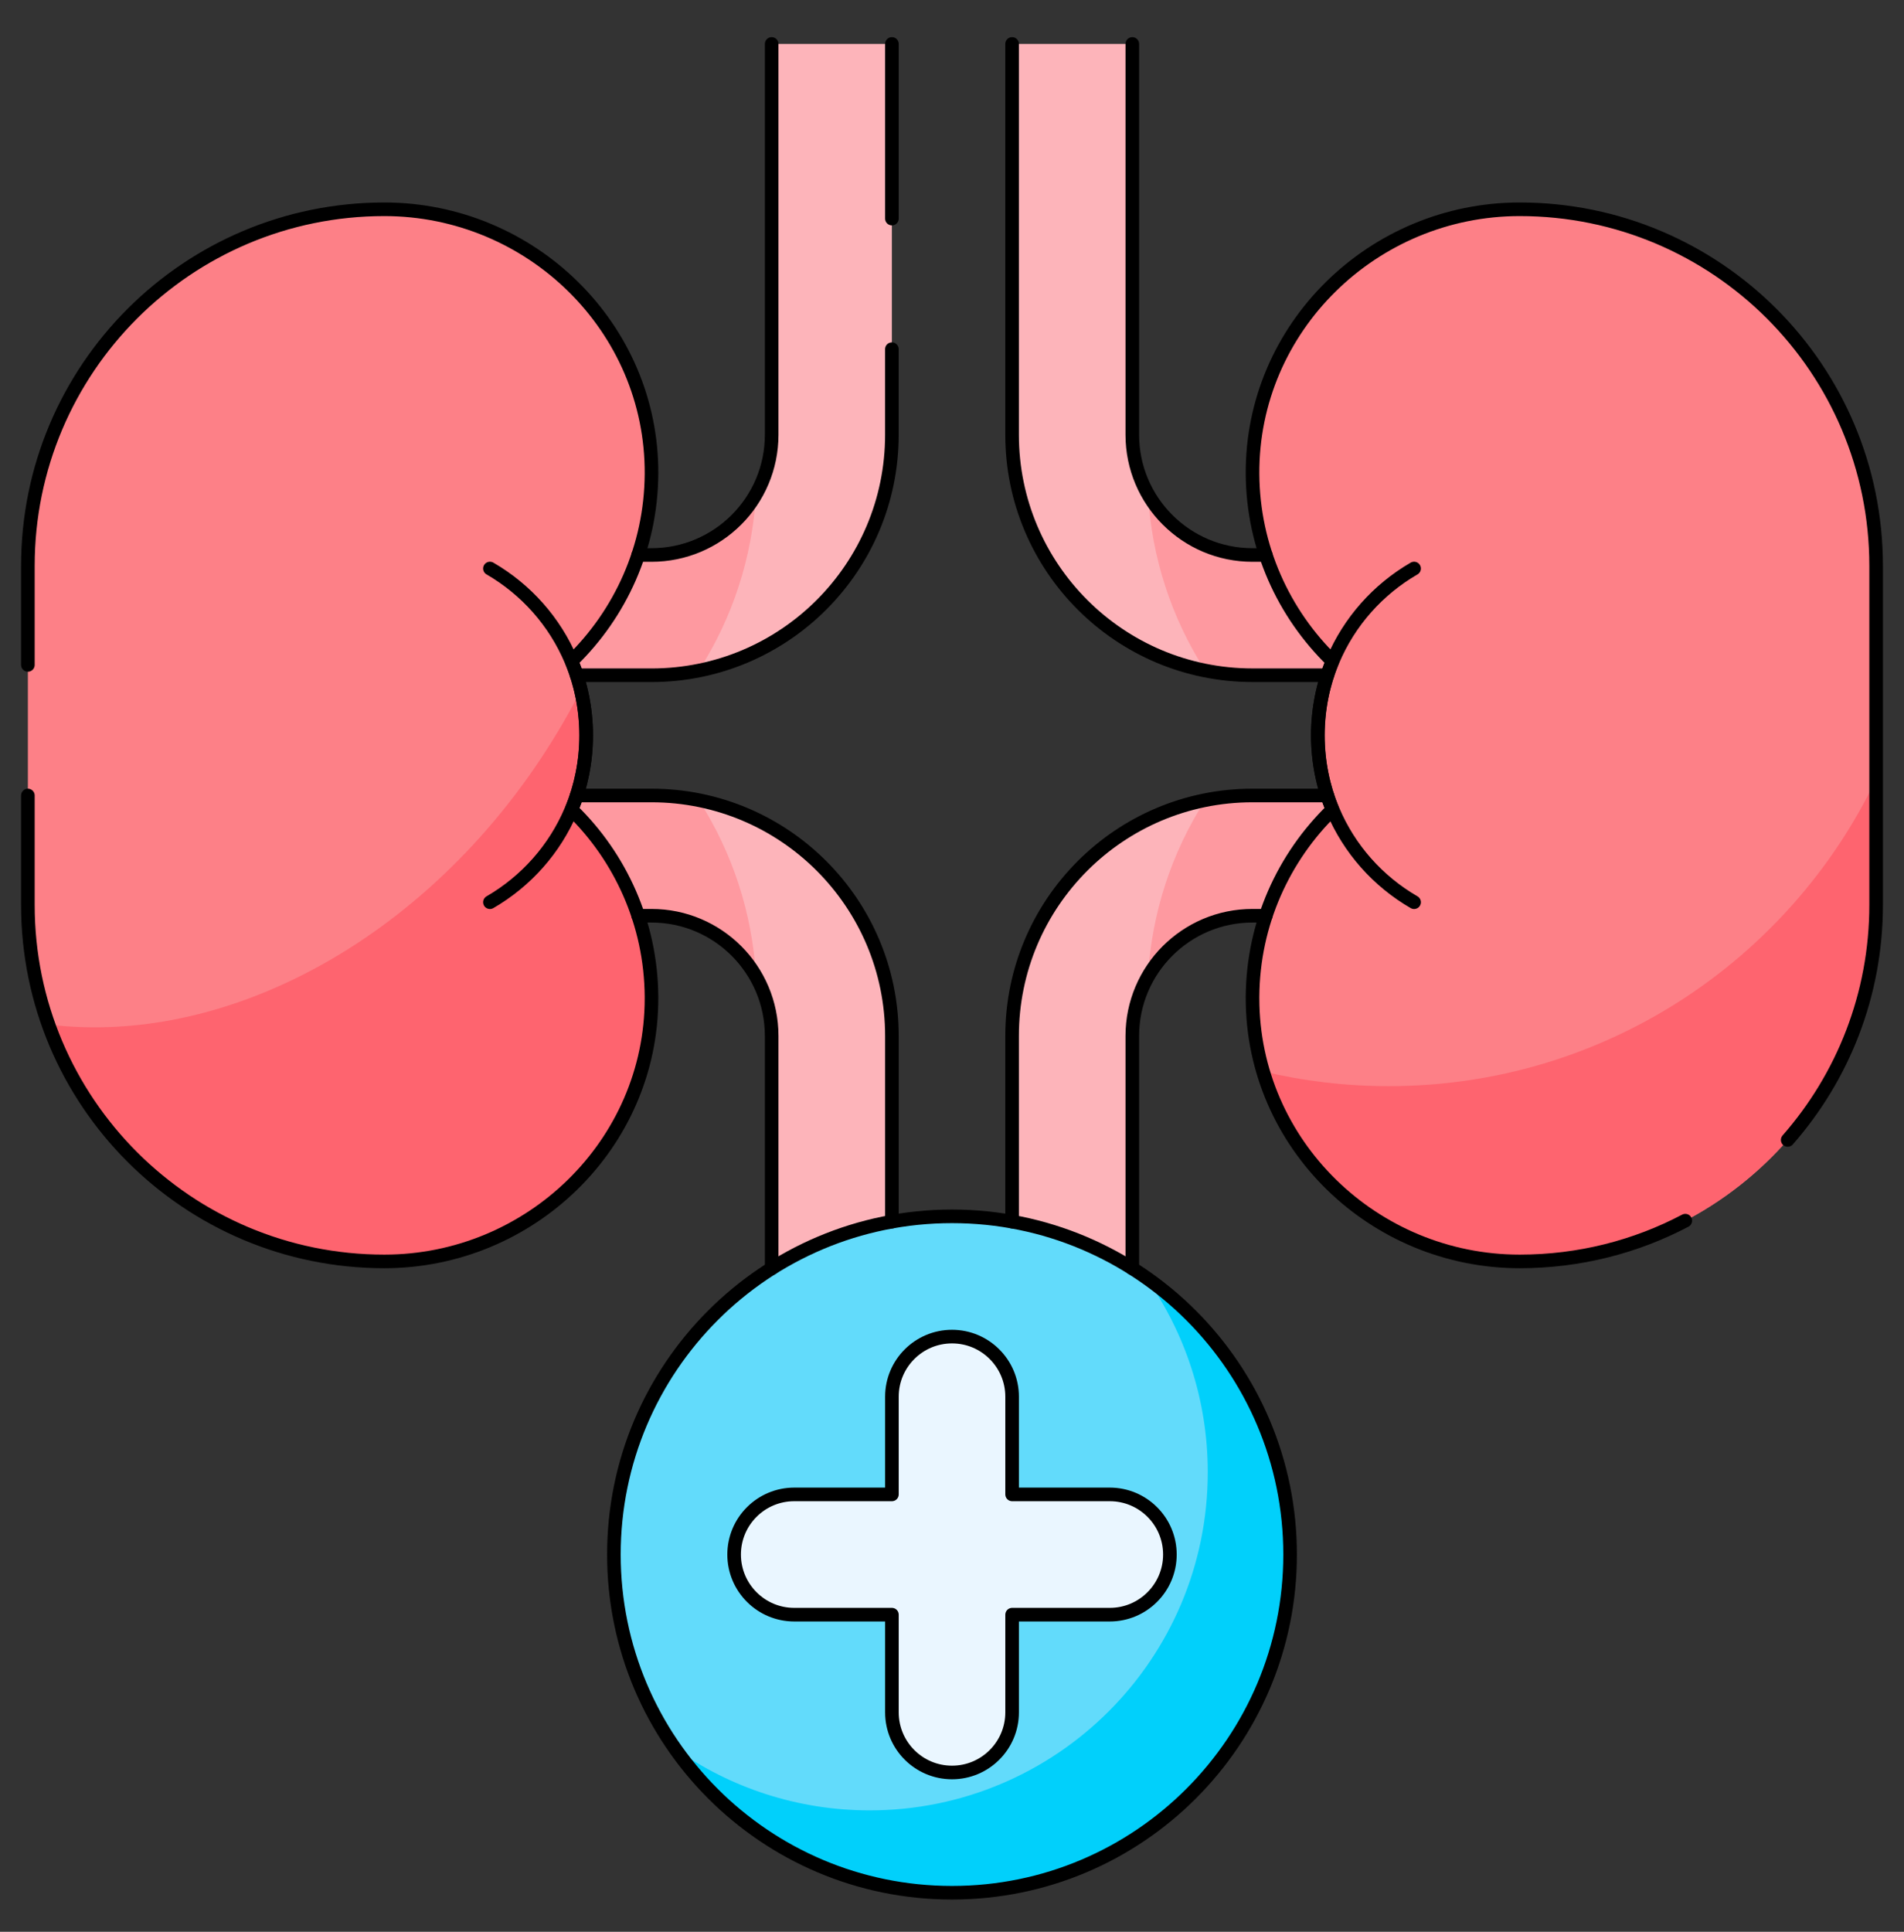
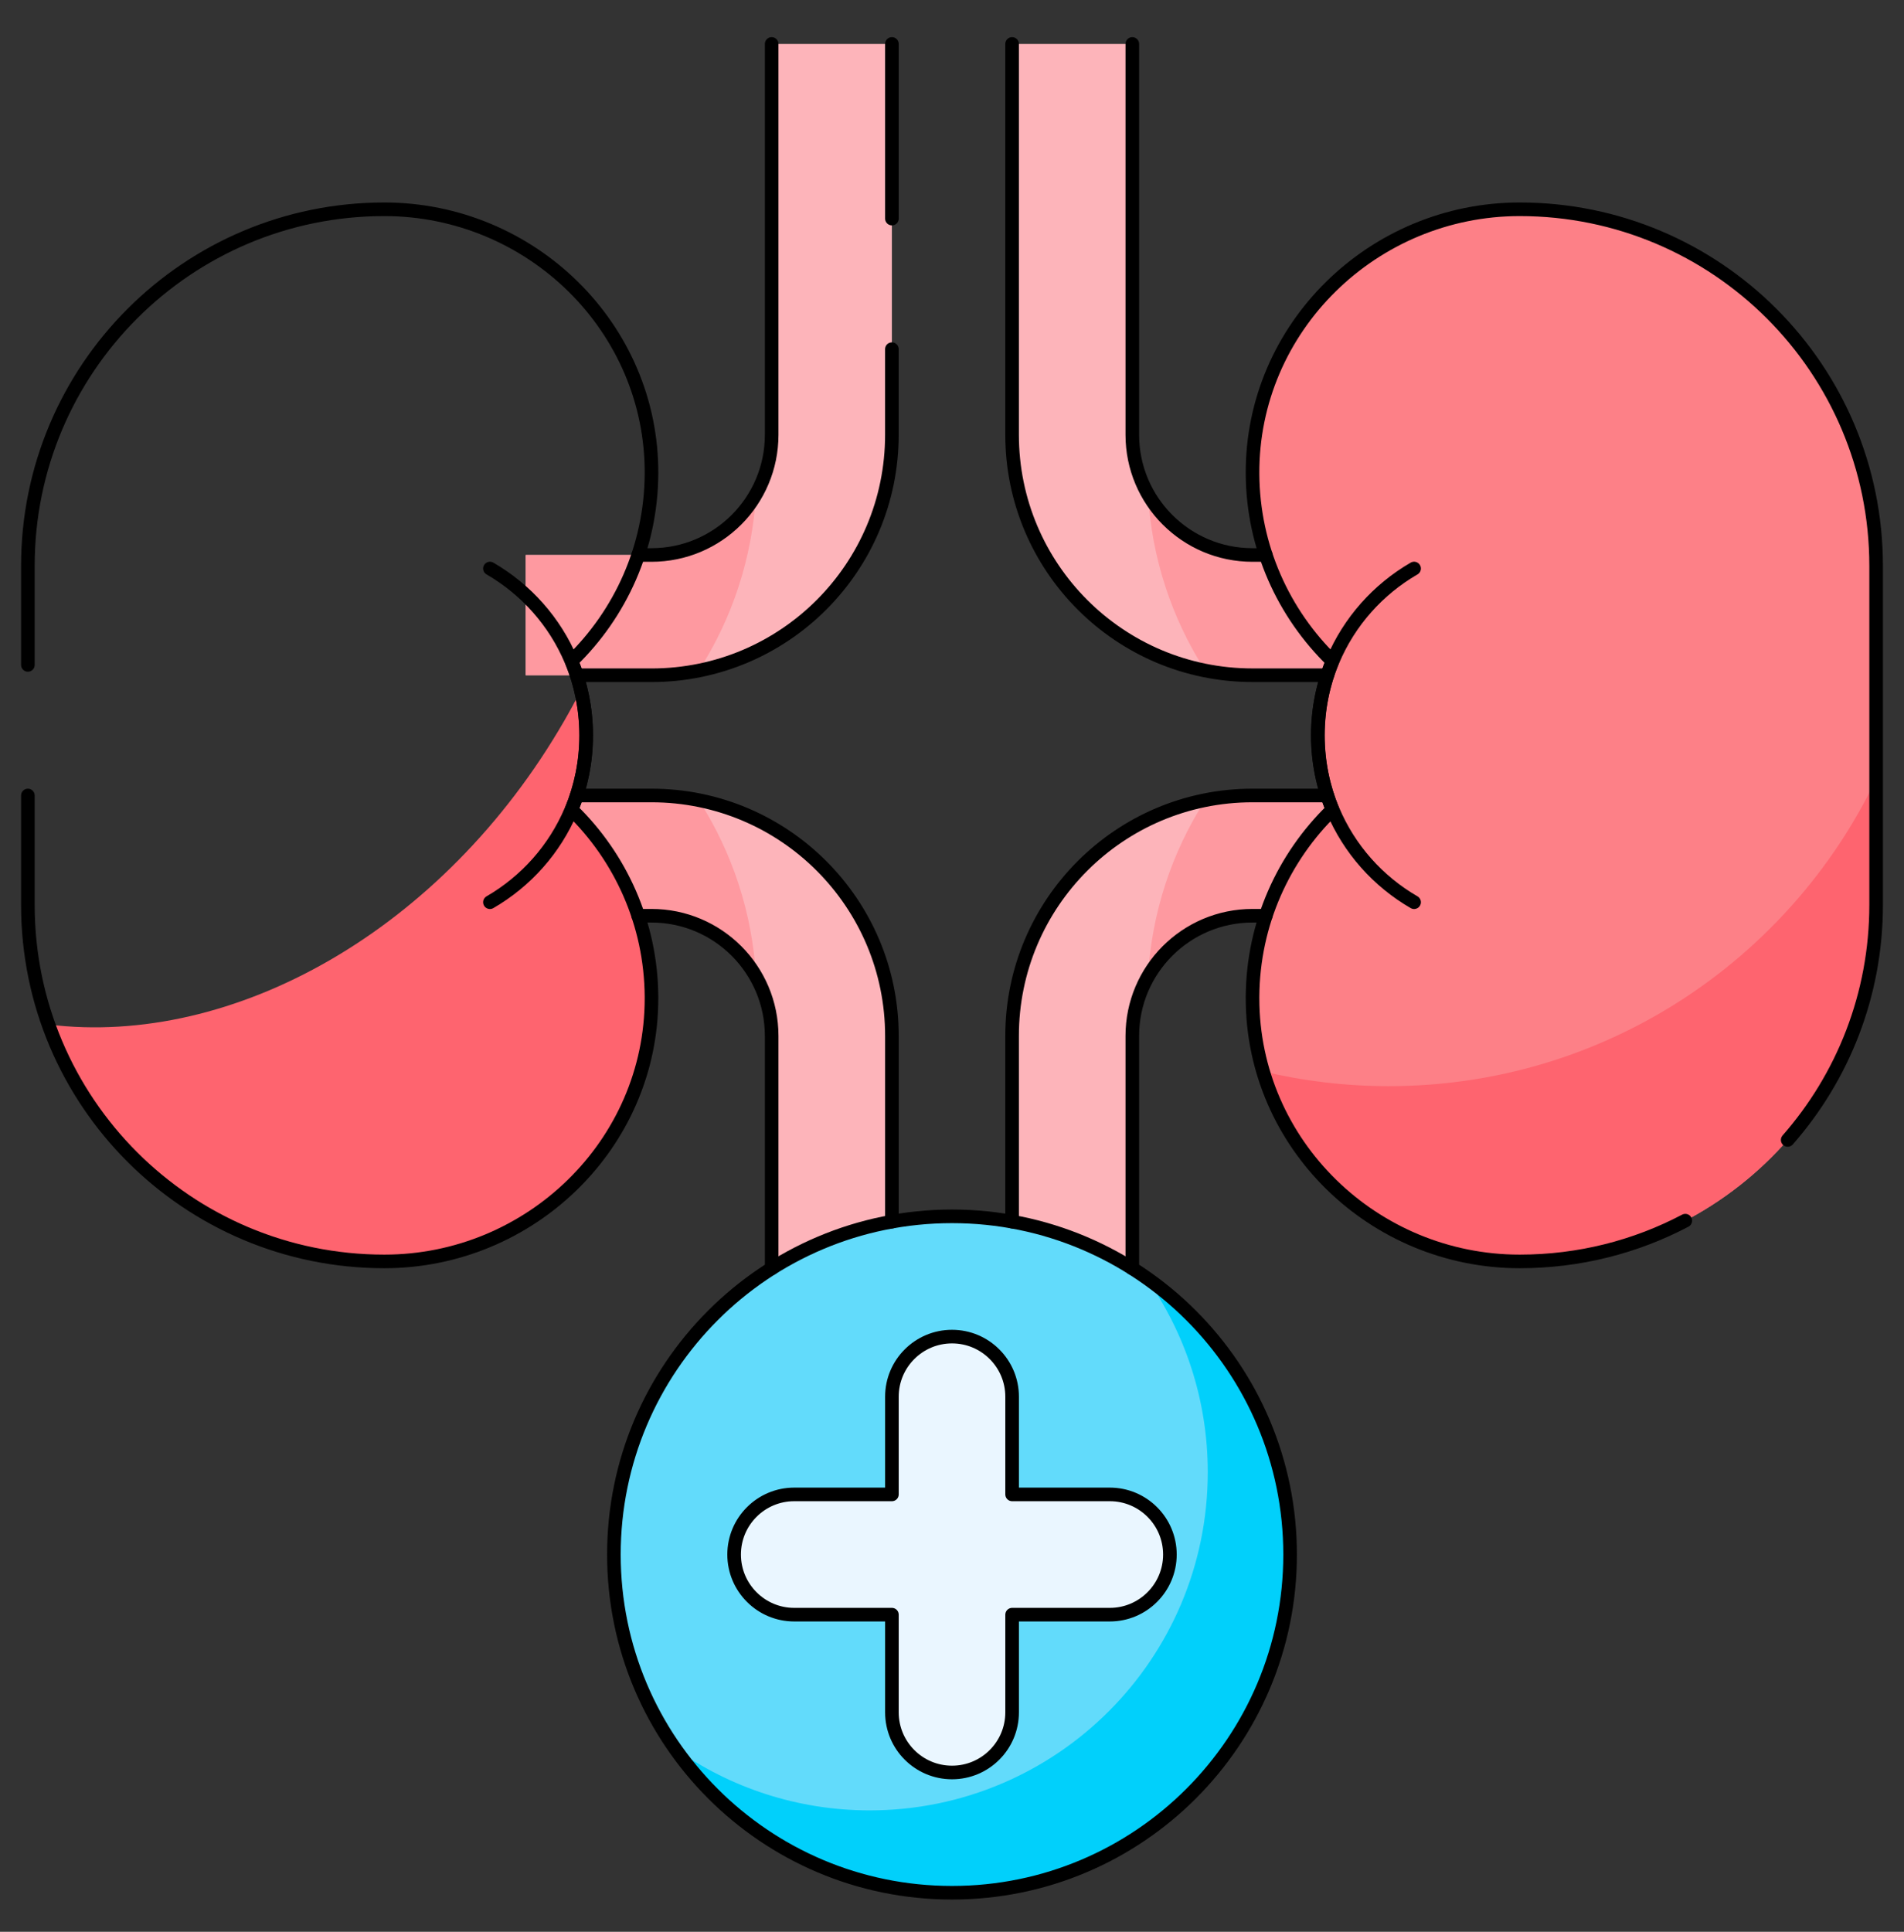
<svg xmlns="http://www.w3.org/2000/svg" width="70" height="71" viewBox="0 0 70 71" fill="none">
  <rect x="0" y="0" width="70" height="71" fill="#333333" stroke="none" />
  <g id="Capa_1">
    <g id="Group">
      <g id="Group_2">
        <g id="Group_3">
          <path id="Vector" d="M28.371 1.615V15.979C28.371 18.419 26.392 20.398 23.951 20.398H19.328V24.817H23.951C28.833 24.817 32.79 20.86 32.79 15.979V1.615H28.371Z" fill="#FDB4BA" />
          <path id="Vector_2" d="M28.371 52.439V38.076C28.371 35.635 26.392 33.657 23.951 33.657H19.328V29.237H23.951C28.833 29.237 32.79 33.194 32.79 38.076V52.439H28.371Z" fill="#FDB4BA" />
          <path id="Vector_3" d="M23.951 20.398H19.328V24.817H23.951C24.547 24.817 25.128 24.758 25.691 24.645C26.932 22.712 27.659 20.494 27.794 18.16C27.034 19.496 25.599 20.398 23.951 20.398Z" fill="#FE99A0" />
          <path id="Vector_4" d="M23.951 33.657H19.328V29.237H23.951C24.547 29.237 25.128 29.297 25.691 29.409C26.932 31.343 27.659 33.561 27.794 35.894C27.034 34.558 25.599 33.657 23.951 33.657Z" fill="#FE99A0" />
-           <path id="Vector_5" d="M21.548 27.027C21.548 26.061 21.358 25.139 21.015 24.296C22.811 22.552 23.934 20.12 23.951 17.424C23.986 12.035 19.518 7.692 14.128 7.692C6.892 7.692 1.025 13.559 1.025 20.795V33.26C1.025 40.496 6.892 46.362 14.128 46.362C19.518 46.362 23.986 42.02 23.951 36.631C23.934 33.935 22.811 31.502 21.015 29.759C21.358 28.916 21.548 27.994 21.548 27.027Z" fill="#FD8087" />
          <path id="Vector_6" d="M1.781 37.655C3.588 42.729 8.433 46.362 14.128 46.362C19.517 46.362 23.985 42.02 23.951 36.631C23.933 33.935 22.81 31.502 21.015 29.759C21.357 28.916 21.548 27.994 21.548 27.027C21.548 26.457 21.48 25.902 21.355 25.37C21.161 25.746 20.959 26.121 20.744 26.493C16.287 34.212 8.572 38.491 1.781 37.655Z" fill="#FE646F" />
        </g>
        <g id="Group_4">
          <path id="Vector_7" d="M41.628 1.615V15.979C41.628 18.419 43.607 20.398 46.048 20.398H50.671V24.817H46.048C41.166 24.817 37.209 20.86 37.209 15.979V1.615H41.628Z" fill="#FDB4BA" />
          <path id="Vector_8" d="M41.628 52.439V38.076C41.628 35.635 43.607 33.657 46.048 33.657H50.671V29.237H46.048C41.166 29.237 37.209 33.194 37.209 38.076V52.439H41.628Z" fill="#FDB4BA" />
          <path id="Vector_9" d="M46.048 20.398H50.671V24.817H46.048C45.452 24.817 44.871 24.758 44.308 24.645C43.068 22.712 42.341 20.494 42.205 18.16C42.965 19.496 44.401 20.398 46.048 20.398Z" fill="#FE99A0" />
          <path id="Vector_10" d="M46.048 33.657H50.671V29.237H46.048C45.452 29.237 44.871 29.297 44.308 29.409C43.068 31.343 42.341 33.561 42.205 35.894C42.965 34.558 44.401 33.657 46.048 33.657Z" fill="#FE99A0" />
          <path id="Vector_11" d="M48.452 27.027C48.452 26.061 48.642 25.139 48.985 24.296C47.189 22.552 46.066 20.12 46.049 17.424C46.014 12.035 50.482 7.692 55.872 7.692C63.108 7.692 68.975 13.559 68.975 20.795V33.26C68.975 40.496 63.108 46.362 55.872 46.362C50.482 46.362 46.014 42.02 46.049 36.631C46.066 33.935 47.189 31.502 48.985 29.759C48.642 28.916 48.452 27.994 48.452 27.027Z" fill="#FD8087" />
          <path id="Vector_12" d="M51.055 39.92C49.465 39.92 47.919 39.732 46.438 39.379C47.63 43.422 51.438 46.362 55.871 46.362C63.108 46.362 68.975 40.496 68.975 33.26V28.634C65.774 35.31 58.953 39.92 51.055 39.92Z" fill="#FE646F" />
        </g>
        <path id="Vector_13" d="M35 69.565C41.865 69.565 47.43 64 47.43 57.135C47.43 50.27 41.865 44.705 35 44.705C28.135 44.705 22.57 50.27 22.57 57.135C22.57 64 28.135 69.565 35 69.565Z" fill="#62DBFB" />
        <path id="Vector_14" d="M42.142 46.965C43.565 48.987 44.403 51.449 44.403 54.108C44.403 60.973 38.838 66.538 31.973 66.538C29.314 66.538 26.851 65.7 24.83 64.278C27.079 67.474 30.794 69.565 34.999 69.565C41.864 69.565 47.429 64 47.429 57.135C47.429 52.929 45.339 49.215 42.142 46.965Z" fill="#01D0FB" />
        <path id="Vector_15" d="M40.801 54.925H37.21V51.334C37.21 50.114 36.221 49.125 35.001 49.125C33.78 49.125 32.791 50.114 32.791 51.334V54.925H29.2C27.98 54.925 26.99 55.914 26.99 57.135C26.99 58.355 27.98 59.345 29.2 59.345H32.791V62.935C32.791 64.156 33.78 65.145 35.001 65.145C36.221 65.145 37.21 64.156 37.21 62.935V59.345H40.801C42.022 59.345 43.011 58.355 43.011 57.135C43.011 55.914 42.022 54.925 40.801 54.925Z" fill="#EAF6FF" />
      </g>
      <g id="Group_5">
        <path id="Vector_16" d="M1.025 29.237V33.259C1.025 40.495 6.892 46.362 14.129 46.362C19.497 46.362 23.952 42.053 23.952 36.692C23.952 36.671 23.952 36.651 23.952 36.63C23.934 33.934 22.81 31.502 21.015 29.759C21.358 28.915 21.548 27.994 21.548 27.027C21.548 26.061 21.358 25.139 21.015 24.296C22.81 22.552 23.934 20.12 23.952 17.424C23.986 12.035 19.518 7.692 14.129 7.692C10.511 7.692 7.235 9.159 4.863 11.53C2.492 13.901 1.025 17.177 1.025 20.796V24.438" stroke="black" stroke-width="0.5" stroke-miterlimit="10" stroke-linecap="round" stroke-linejoin="round" />
        <path id="Vector_17" d="M18.012 20.895C19.338 21.662 20.395 22.847 20.996 24.272C21.355 25.119 21.553 26.05 21.553 27.028C21.553 28.005 21.355 28.936 20.996 29.783C20.395 31.208 19.338 32.393 18.012 33.16" stroke="black" stroke-width="0.5" stroke-miterlimit="10" stroke-linecap="round" stroke-linejoin="round" />
        <path id="Vector_18" d="M32.79 12.833V15.979C32.79 20.861 28.833 24.818 23.951 24.818H21.203" stroke="black" stroke-width="0.5" stroke-miterlimit="10" stroke-linecap="round" stroke-linejoin="round" />
        <path id="Vector_19" d="M32.791 8.034V1.615" stroke="black" stroke-width="0.5" stroke-miterlimit="10" stroke-linecap="round" stroke-linejoin="round" />
        <path id="Vector_20" d="M23.463 20.398H23.95C26.391 20.398 28.37 18.419 28.37 15.979V1.615" stroke="black" stroke-width="0.5" stroke-miterlimit="10" stroke-linecap="round" stroke-linejoin="round" />
        <path id="Vector_21" d="M21.205 29.237H23.952C28.834 29.237 32.791 33.194 32.791 38.076V44.901" stroke="black" stroke-width="0.5" stroke-miterlimit="10" stroke-linecap="round" stroke-linejoin="round" />
        <path id="Vector_22" d="M23.463 33.657H23.95C26.391 33.657 28.37 35.636 28.37 38.076V46.619" stroke="black" stroke-width="0.5" stroke-miterlimit="10" stroke-linecap="round" stroke-linejoin="round" />
        <path id="Vector_23" d="M65.724 41.897C67.749 39.59 68.975 36.569 68.975 33.259V20.796C68.975 17.177 67.508 13.901 65.138 11.53C62.766 9.159 59.49 7.692 55.872 7.692C50.483 7.692 46.015 12.035 46.049 17.424C46.067 20.12 47.191 22.552 48.986 24.296C48.643 25.139 48.453 26.061 48.453 27.027C48.453 27.994 48.643 28.915 48.986 29.759C47.191 31.502 46.067 33.934 46.049 36.63C46.049 36.651 46.049 36.671 46.049 36.692C46.049 42.053 50.503 46.362 55.872 46.362C58.069 46.362 60.141 45.821 61.96 44.864" stroke="black" stroke-width="0.5" stroke-miterlimit="10" stroke-linecap="round" stroke-linejoin="round" />
        <path id="Vector_24" d="M51.989 33.16C50.662 32.393 49.605 31.208 49.004 29.783C48.645 28.936 48.447 28.005 48.447 27.028C48.447 26.05 48.645 25.119 49.004 24.272C49.605 22.847 50.663 21.662 51.989 20.895" stroke="black" stroke-width="0.5" stroke-miterlimit="10" stroke-linecap="round" stroke-linejoin="round" />
        <path id="Vector_25" d="M48.795 24.817H46.048C41.166 24.817 37.209 20.861 37.209 15.979V1.615" stroke="black" stroke-width="0.5" stroke-miterlimit="10" stroke-linecap="round" stroke-linejoin="round" />
        <path id="Vector_26" d="M41.629 1.615V15.979C41.629 18.419 43.608 20.398 46.048 20.398H46.536" stroke="black" stroke-width="0.5" stroke-miterlimit="10" stroke-linecap="round" stroke-linejoin="round" />
        <path id="Vector_27" d="M37.209 44.901V38.076C37.209 33.194 41.166 29.237 46.048 29.237H48.795" stroke="black" stroke-width="0.5" stroke-miterlimit="10" stroke-linecap="round" stroke-linejoin="round" />
        <path id="Vector_28" d="M41.629 46.619V38.076C41.629 35.636 43.608 33.657 46.048 33.657H46.536" stroke="black" stroke-width="0.5" stroke-miterlimit="10" stroke-linecap="round" stroke-linejoin="round" />
        <path id="Vector_29" d="M35 69.565C41.865 69.565 47.43 64 47.43 57.135C47.43 50.27 41.865 44.705 35 44.705C28.135 44.705 22.57 50.27 22.57 57.135C22.57 64 28.135 69.565 35 69.565Z" stroke="black" stroke-width="0.5" stroke-miterlimit="10" stroke-linecap="round" stroke-linejoin="round" />
        <path id="Vector_30" d="M40.801 54.925H37.21V51.334C37.21 50.114 36.221 49.125 35.001 49.125C33.78 49.125 32.791 50.114 32.791 51.334V54.925H29.2C27.98 54.925 26.99 55.914 26.99 57.135C26.99 58.355 27.98 59.345 29.2 59.345H32.791V62.935C32.791 64.156 33.78 65.145 35.001 65.145C36.221 65.145 37.21 64.156 37.21 62.935V59.345H40.801C42.022 59.345 43.011 58.355 43.011 57.135C43.011 55.914 42.022 54.925 40.801 54.925Z" stroke="black" stroke-width="0.5" stroke-miterlimit="10" stroke-linecap="round" stroke-linejoin="round" />
      </g>
    </g>
  </g>
</svg>